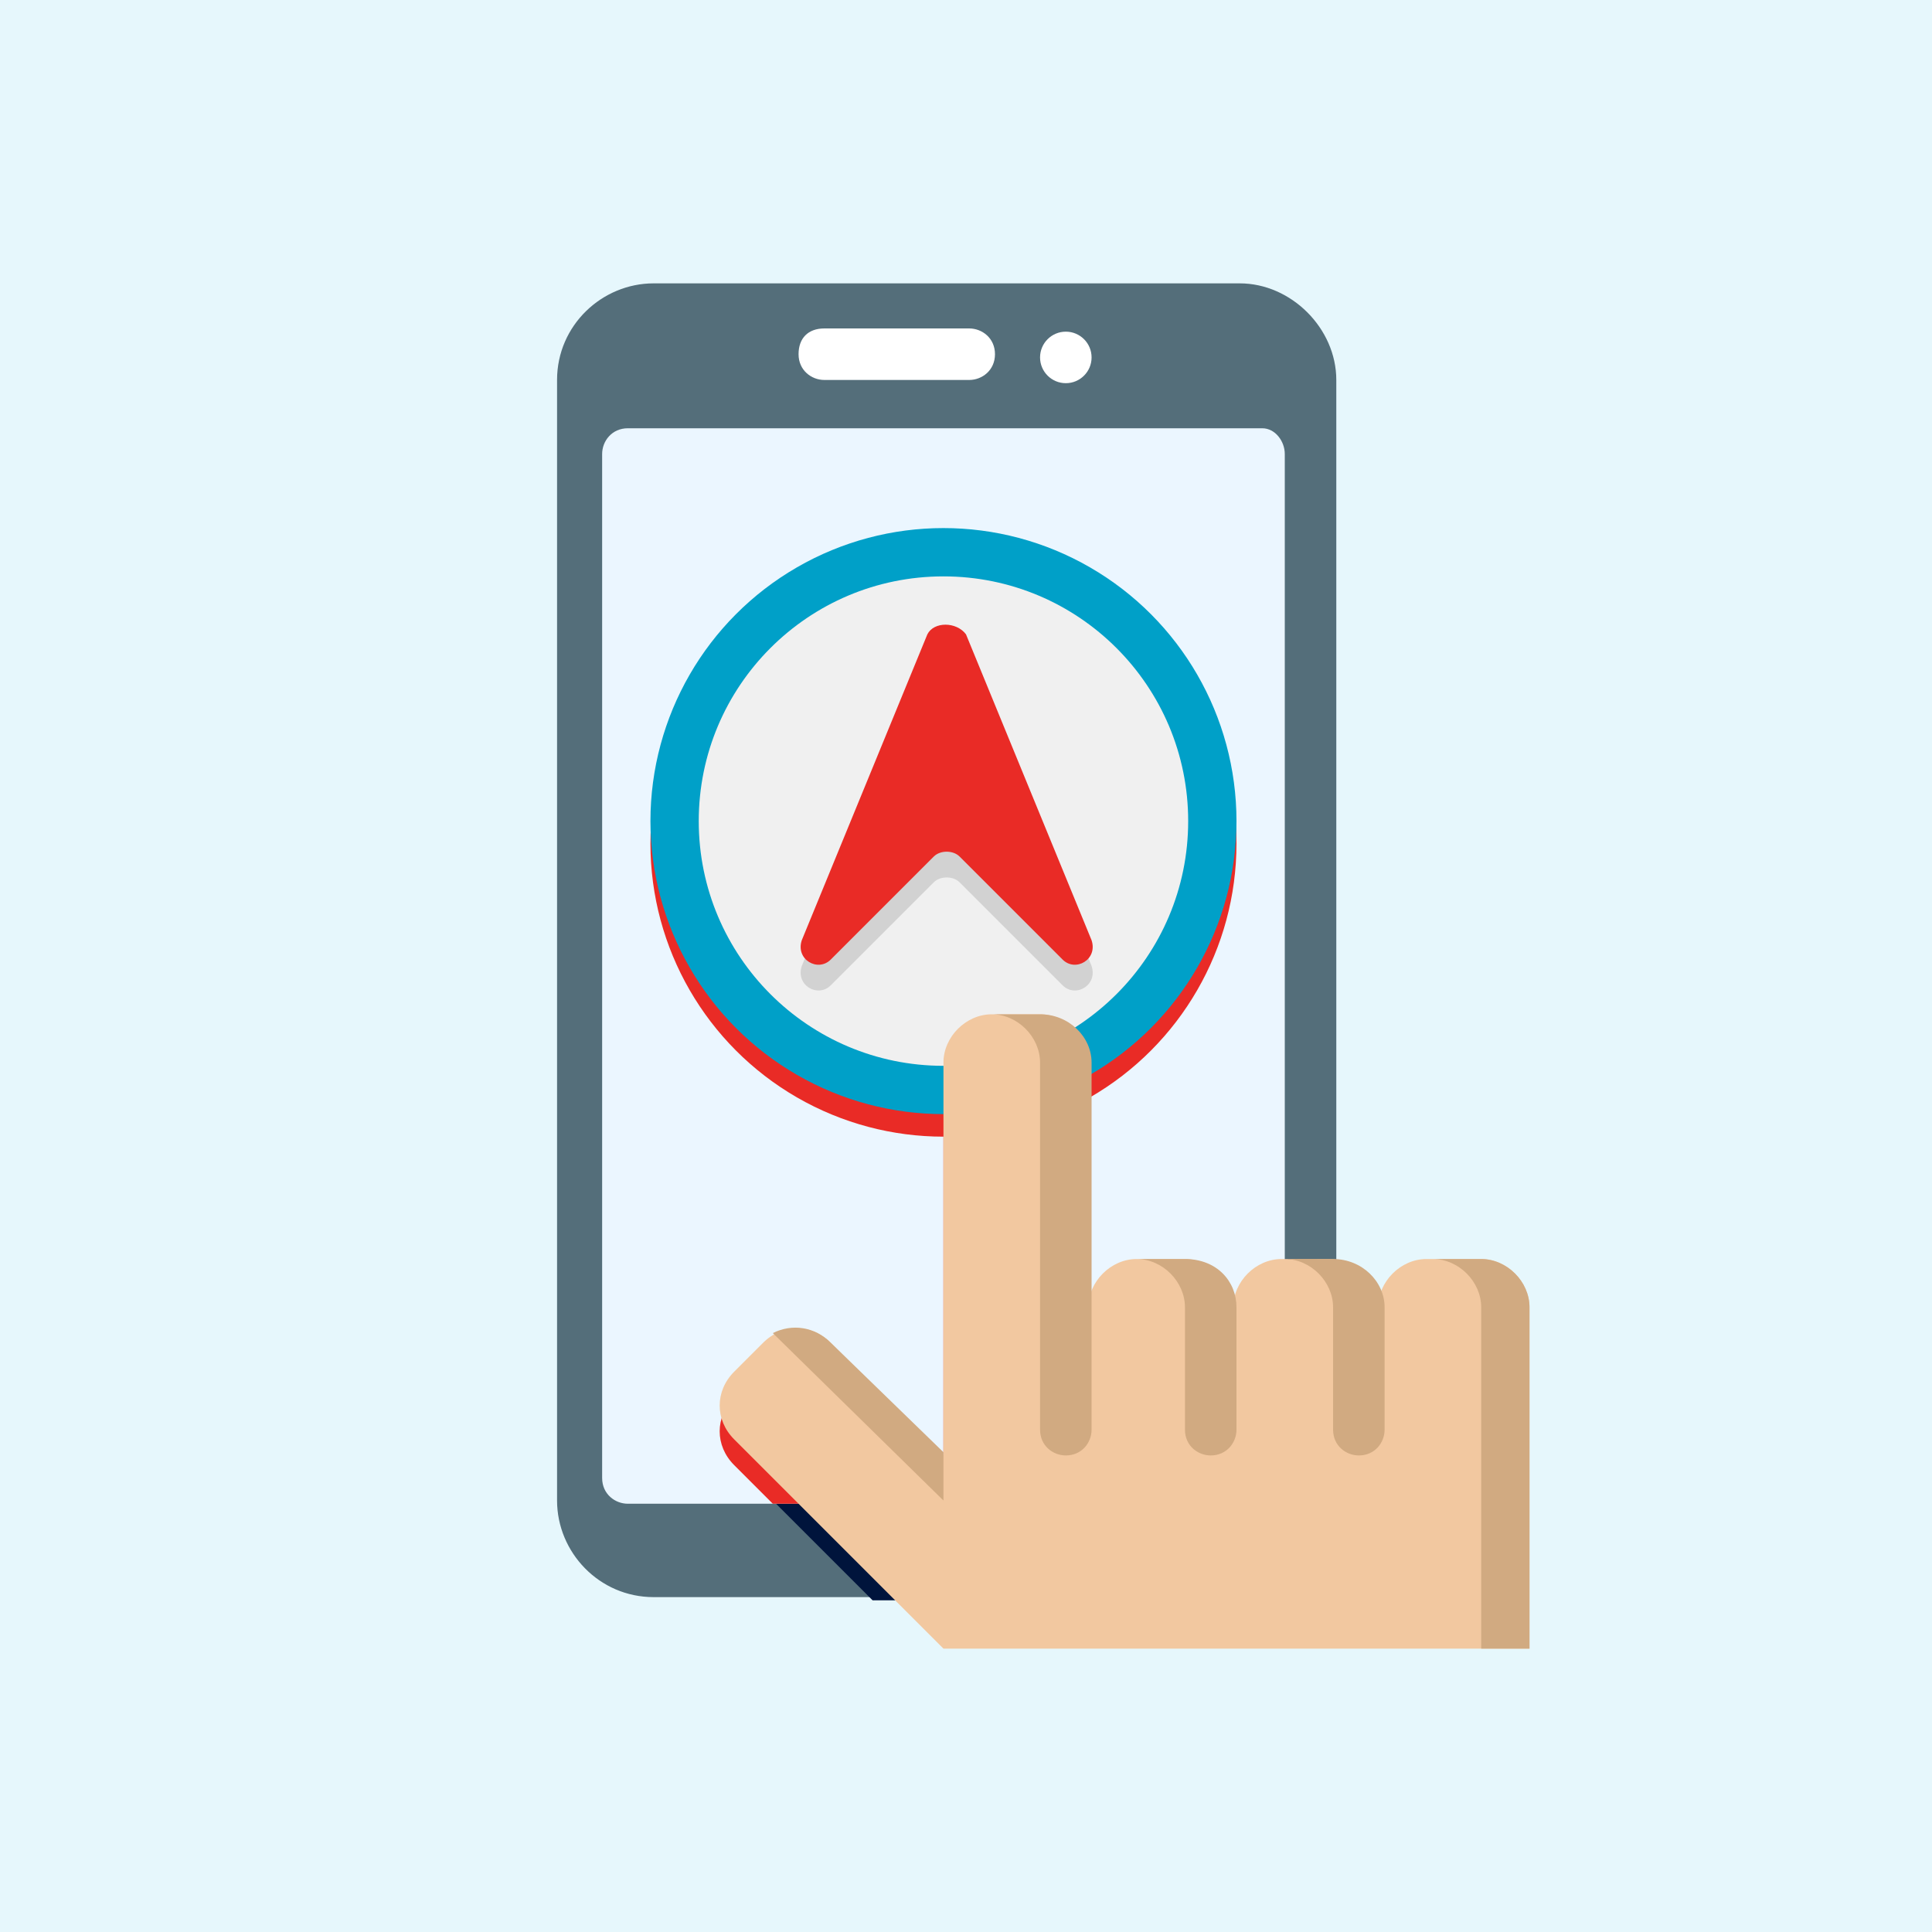
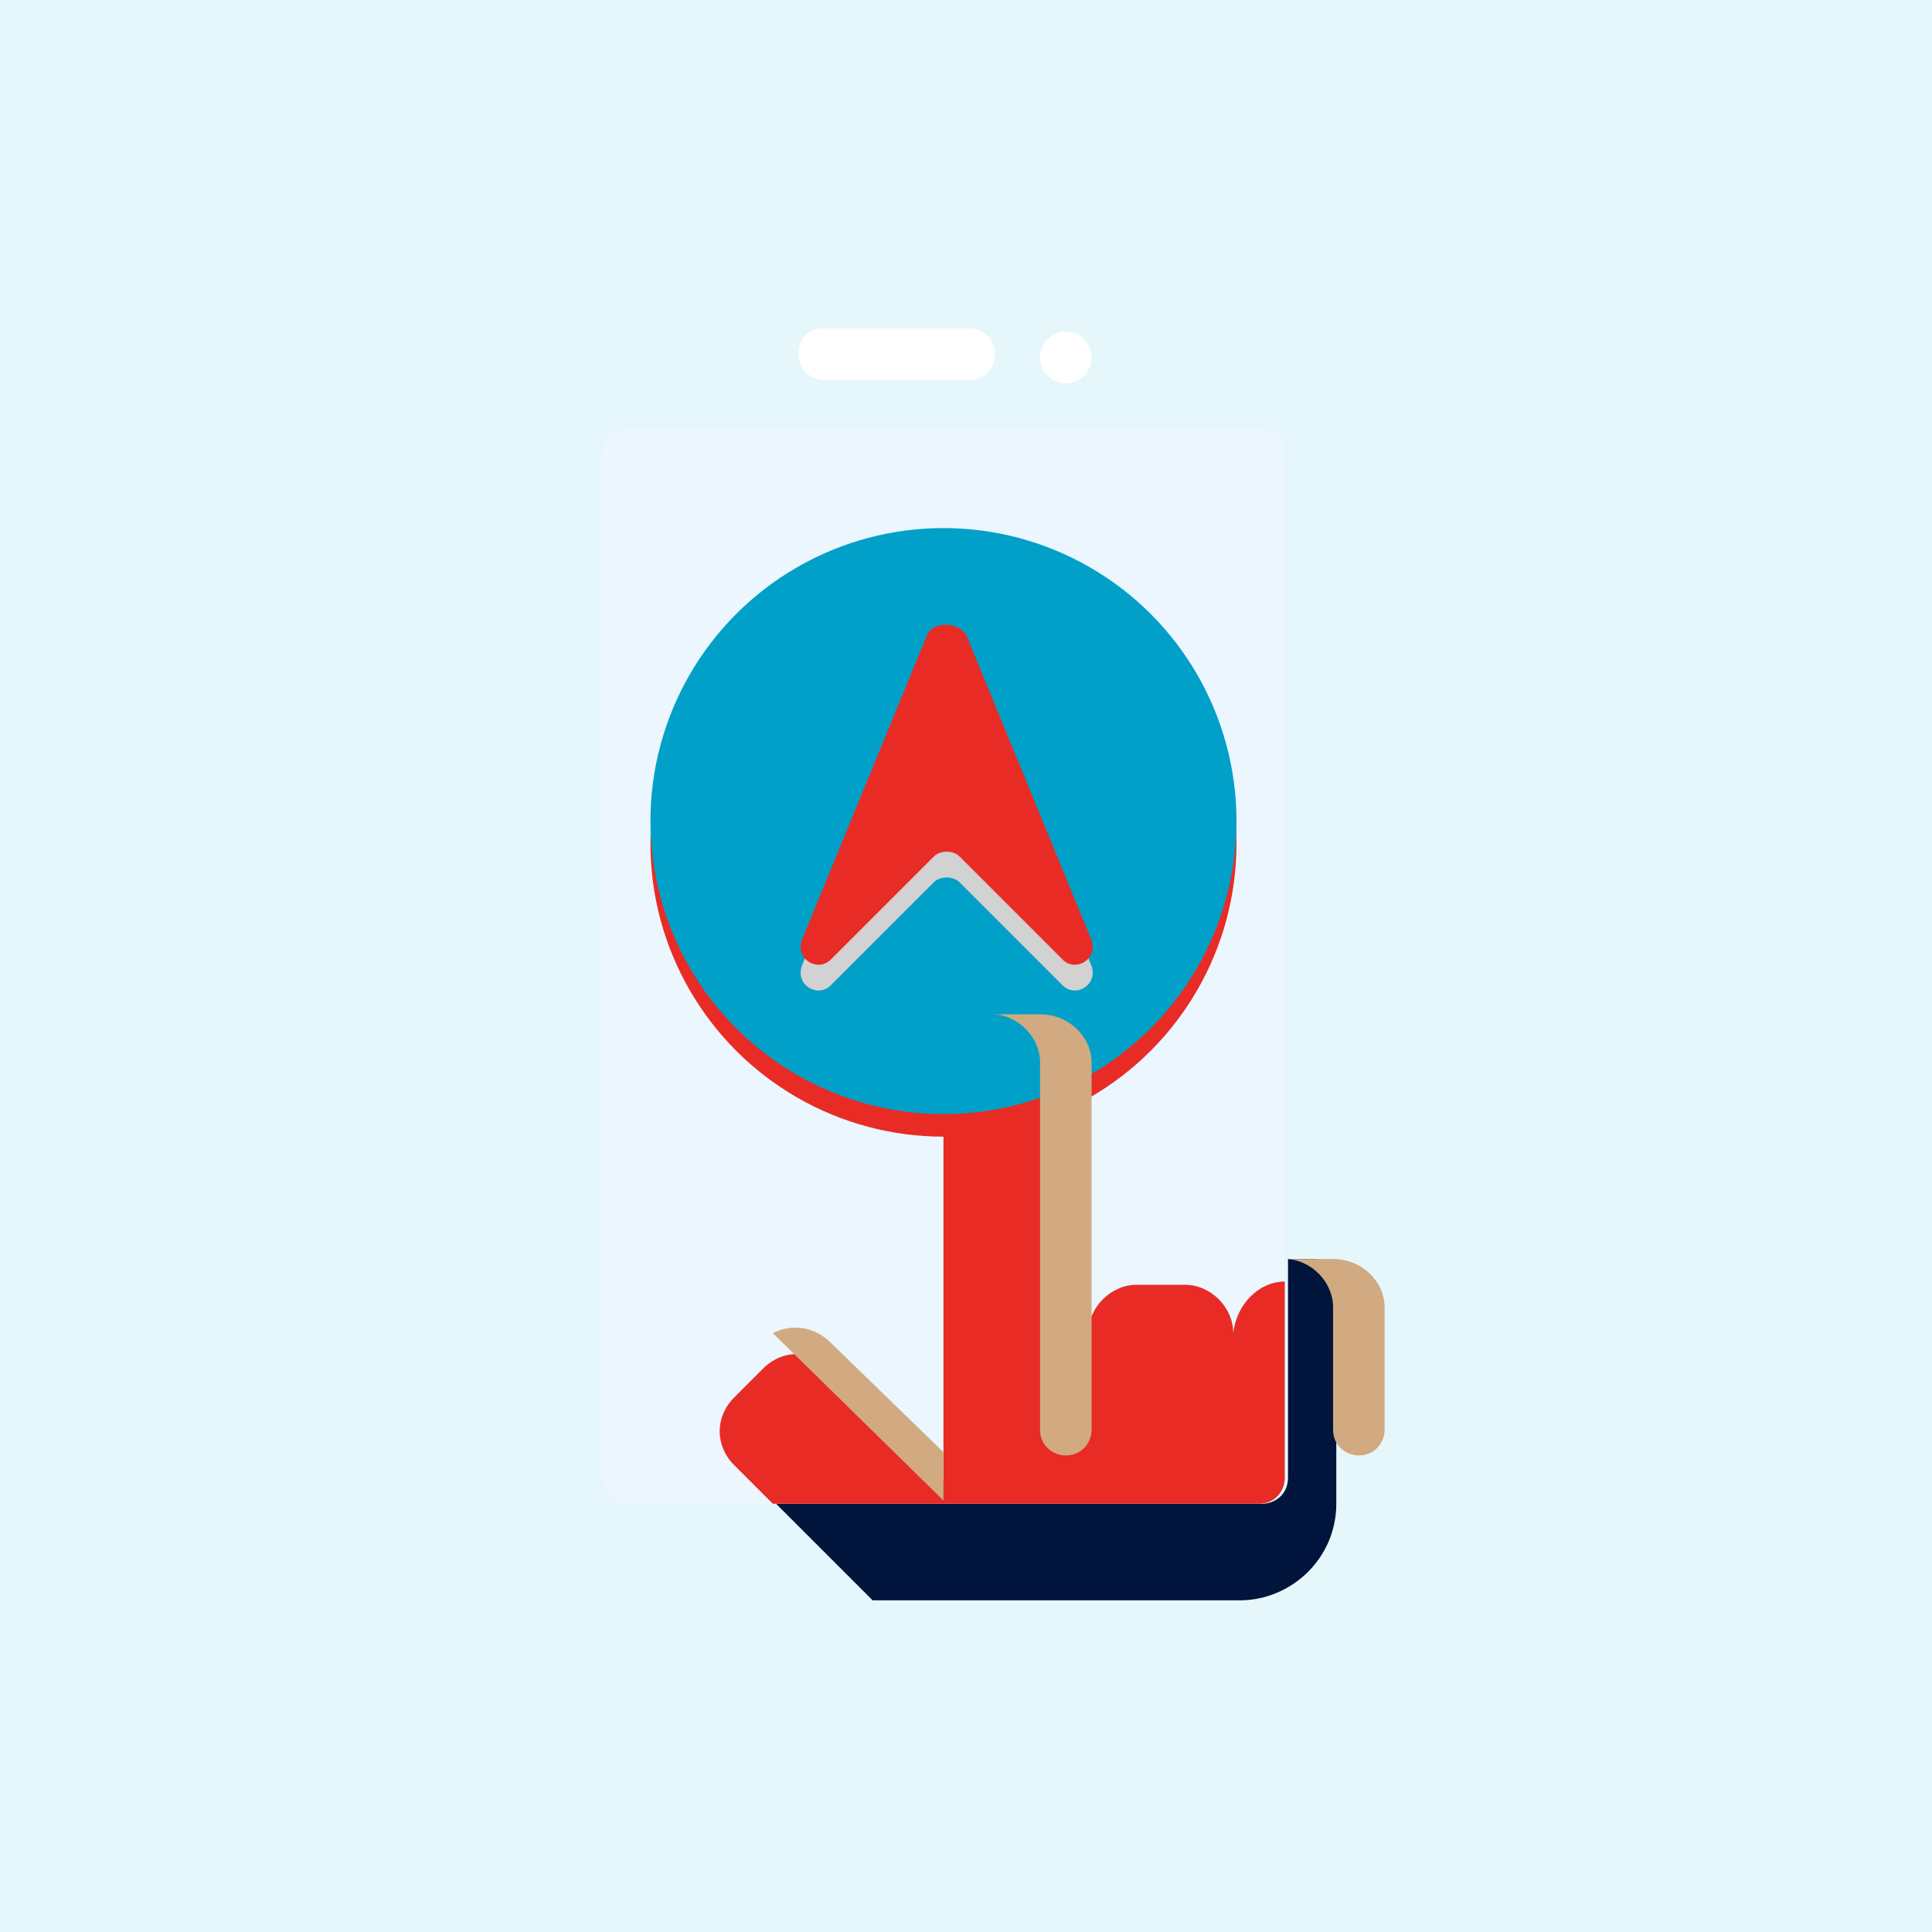
<svg xmlns="http://www.w3.org/2000/svg" version="1.1" id="Capa_1" x="0px" y="0px" width="60px" height="60px" viewBox="0 0 60 60" style="enable-background:new 0 0 60 60;" xml:space="preserve">
  <style type="text/css">
	.st0{fill:#E6F7FC;}
	.st1{fill:#546E7A;}
	.st2{fill:#00143C;}
	.st3{fill:#EBF6FF;}
	.st4{fill:#E92B26;}
	.st5{fill:#00A0C8;}
	.st6{fill:#F0F0F0;}
	.st7{fill:#D2D2D2;}
	.st8{fill:#FFFFFF;}
	.st9{fill:#F2C8A0;}
	.st10{fill:#D1AA81;}
</style>
  <rect class="st0" width="60" height="60" />
-   <path class="st1" d="M41.5,11.8v34.8c0,1.7-1.4,3-3,3H20.3c-1.7,0-3-1.4-3-3V11.8c0-1.7,1.4-3,3-3h18.2  C40.1,8.8,41.5,10.2,41.5,11.8z" />
  <path class="st2" d="M41.5,39.3v7.4c0,1.7-1.4,3-3,3H27.1l-3-3h15.1c0.4,0,0.8-0.3,0.8-0.8v-6.8h0.8C41,39.1,41.2,39.2,41.5,39.3z" />
  <g>
    <path class="st3" d="M39.9,14.1v31.8c0,0.4-0.3,0.8-0.8,0.8l-15.1,0h-4.5c-0.4,0-0.8-0.3-0.8-0.8V14.1c0-0.4,0.3-0.8,0.8-0.8h19.7   C39.6,13.3,39.9,13.7,39.9,14.1z" />
  </g>
  <g>
    <path class="st4" d="M39.9,39.8v6.1c0,0.4-0.3,0.8-0.8,0.8l-15.1,0l-1.2-1.2c-0.6-0.6-0.6-1.5,0-2.1l0.9-0.9c0.6-0.6,1.5-0.6,2.1,0   l3.5,3.5V33.8c0-0.8,0.7-1.5,1.5-1.5h1.5c0.8,0,1.5,0.7,1.5,1.5v7.6c0-0.8,0.7-1.5,1.5-1.5h1.5c0.8,0,1.5,0.7,1.5,1.5   C38.4,40.5,39.1,39.8,39.9,39.8z" />
  </g>
  <g>
    <circle class="st4" cx="29.3" cy="26.2" r="9.1" />
  </g>
  <g>
    <circle class="st5" cx="29.3" cy="25.5" r="9.1" />
  </g>
  <g>
-     <circle class="st6" cx="29.3" cy="25.5" r="7.6" />
-   </g>
+     </g>
  <g>
    <path class="st7" d="M28.8,20.5L24.9,30c-0.2,0.6,0.5,1,0.9,0.6l3.2-3.2c0.2-0.2,0.6-0.2,0.8,0l3.2,3.2c0.4,0.4,1.1,0,0.9-0.6   l-3.9-9.5C29.7,20,29,20,28.8,20.5L28.8,20.5z" />
  </g>
  <g>
    <path class="st4" d="M28.8,19.7l-3.9,9.5c-0.2,0.6,0.5,1,0.9,0.6l3.2-3.2c0.2-0.2,0.6-0.2,0.8,0l3.2,3.2c0.4,0.4,1.1,0,0.9-0.6   l-3.9-9.5C29.7,19.3,29,19.3,28.8,19.7L28.8,19.7z" />
  </g>
  <circle class="st8" cx="33.1" cy="11.1" r="0.8" />
  <path class="st8" d="M30.1,11.8h-4.5c-0.4,0-0.8-0.3-0.8-0.8s0.3-0.8,0.8-0.8h4.5c0.4,0,0.8,0.3,0.8,0.8S30.5,11.8,30.1,11.8z" />
  <g>
-     <path class="st9" d="M47.5,40.6v10.6H29.3l-6.5-6.5c-0.6-0.6-0.6-1.5,0-2.1l0.9-0.9c0.6-0.6,1.5-0.6,2.1,0l3.5,3.5V33   c0-0.8,0.7-1.5,1.5-1.5h1.5c0.8,0,1.5,0.7,1.5,1.5v7.6c0-0.8,0.7-1.5,1.5-1.5h1.5c0.8,0,1.5,0.7,1.5,1.5c0-0.8,0.7-1.5,1.5-1.5h1.5   c0.8,0,1.5,0.7,1.5,1.5c0-0.8,0.7-1.5,1.5-1.5H46C46.8,39.1,47.5,39.8,47.5,40.6z" />
-   </g>
+     </g>
  <g>
    <path class="st10" d="M29.3,45.1v1.5l-5.3-5.2c0.6-0.3,1.3-0.2,1.8,0.3L29.3,45.1z" />
  </g>
  <g>
    <path class="st10" d="M33.9,33v11.4c0,0.4-0.3,0.8-0.8,0.8c-0.4,0-0.8-0.3-0.8-0.8V33c0-0.8-0.7-1.5-1.5-1.5h1.5   C33.2,31.5,33.9,32.2,33.9,33z" />
  </g>
  <g>
-     <path class="st10" d="M38.4,40.6v3.8c0,0.4-0.3,0.8-0.8,0.8c-0.4,0-0.8-0.3-0.8-0.8v-3.8c0-0.8-0.7-1.5-1.5-1.5h1.5   C37.8,39.1,38.4,39.8,38.4,40.6z" />
-   </g>
+     </g>
  <g>
    <path class="st10" d="M43,40.6v3.8c0,0.4-0.3,0.8-0.8,0.8c-0.4,0-0.8-0.3-0.8-0.8v-3.8c0-0.8-0.7-1.5-1.5-1.5h1.5   C42.3,39.1,43,39.8,43,40.6z" />
  </g>
  <g>
-     <path class="st10" d="M47.5,40.6v10.6H46V40.6c0-0.8-0.7-1.5-1.5-1.5H46C46.8,39.1,47.5,39.8,47.5,40.6z" />
-   </g>
+     </g>
</svg>